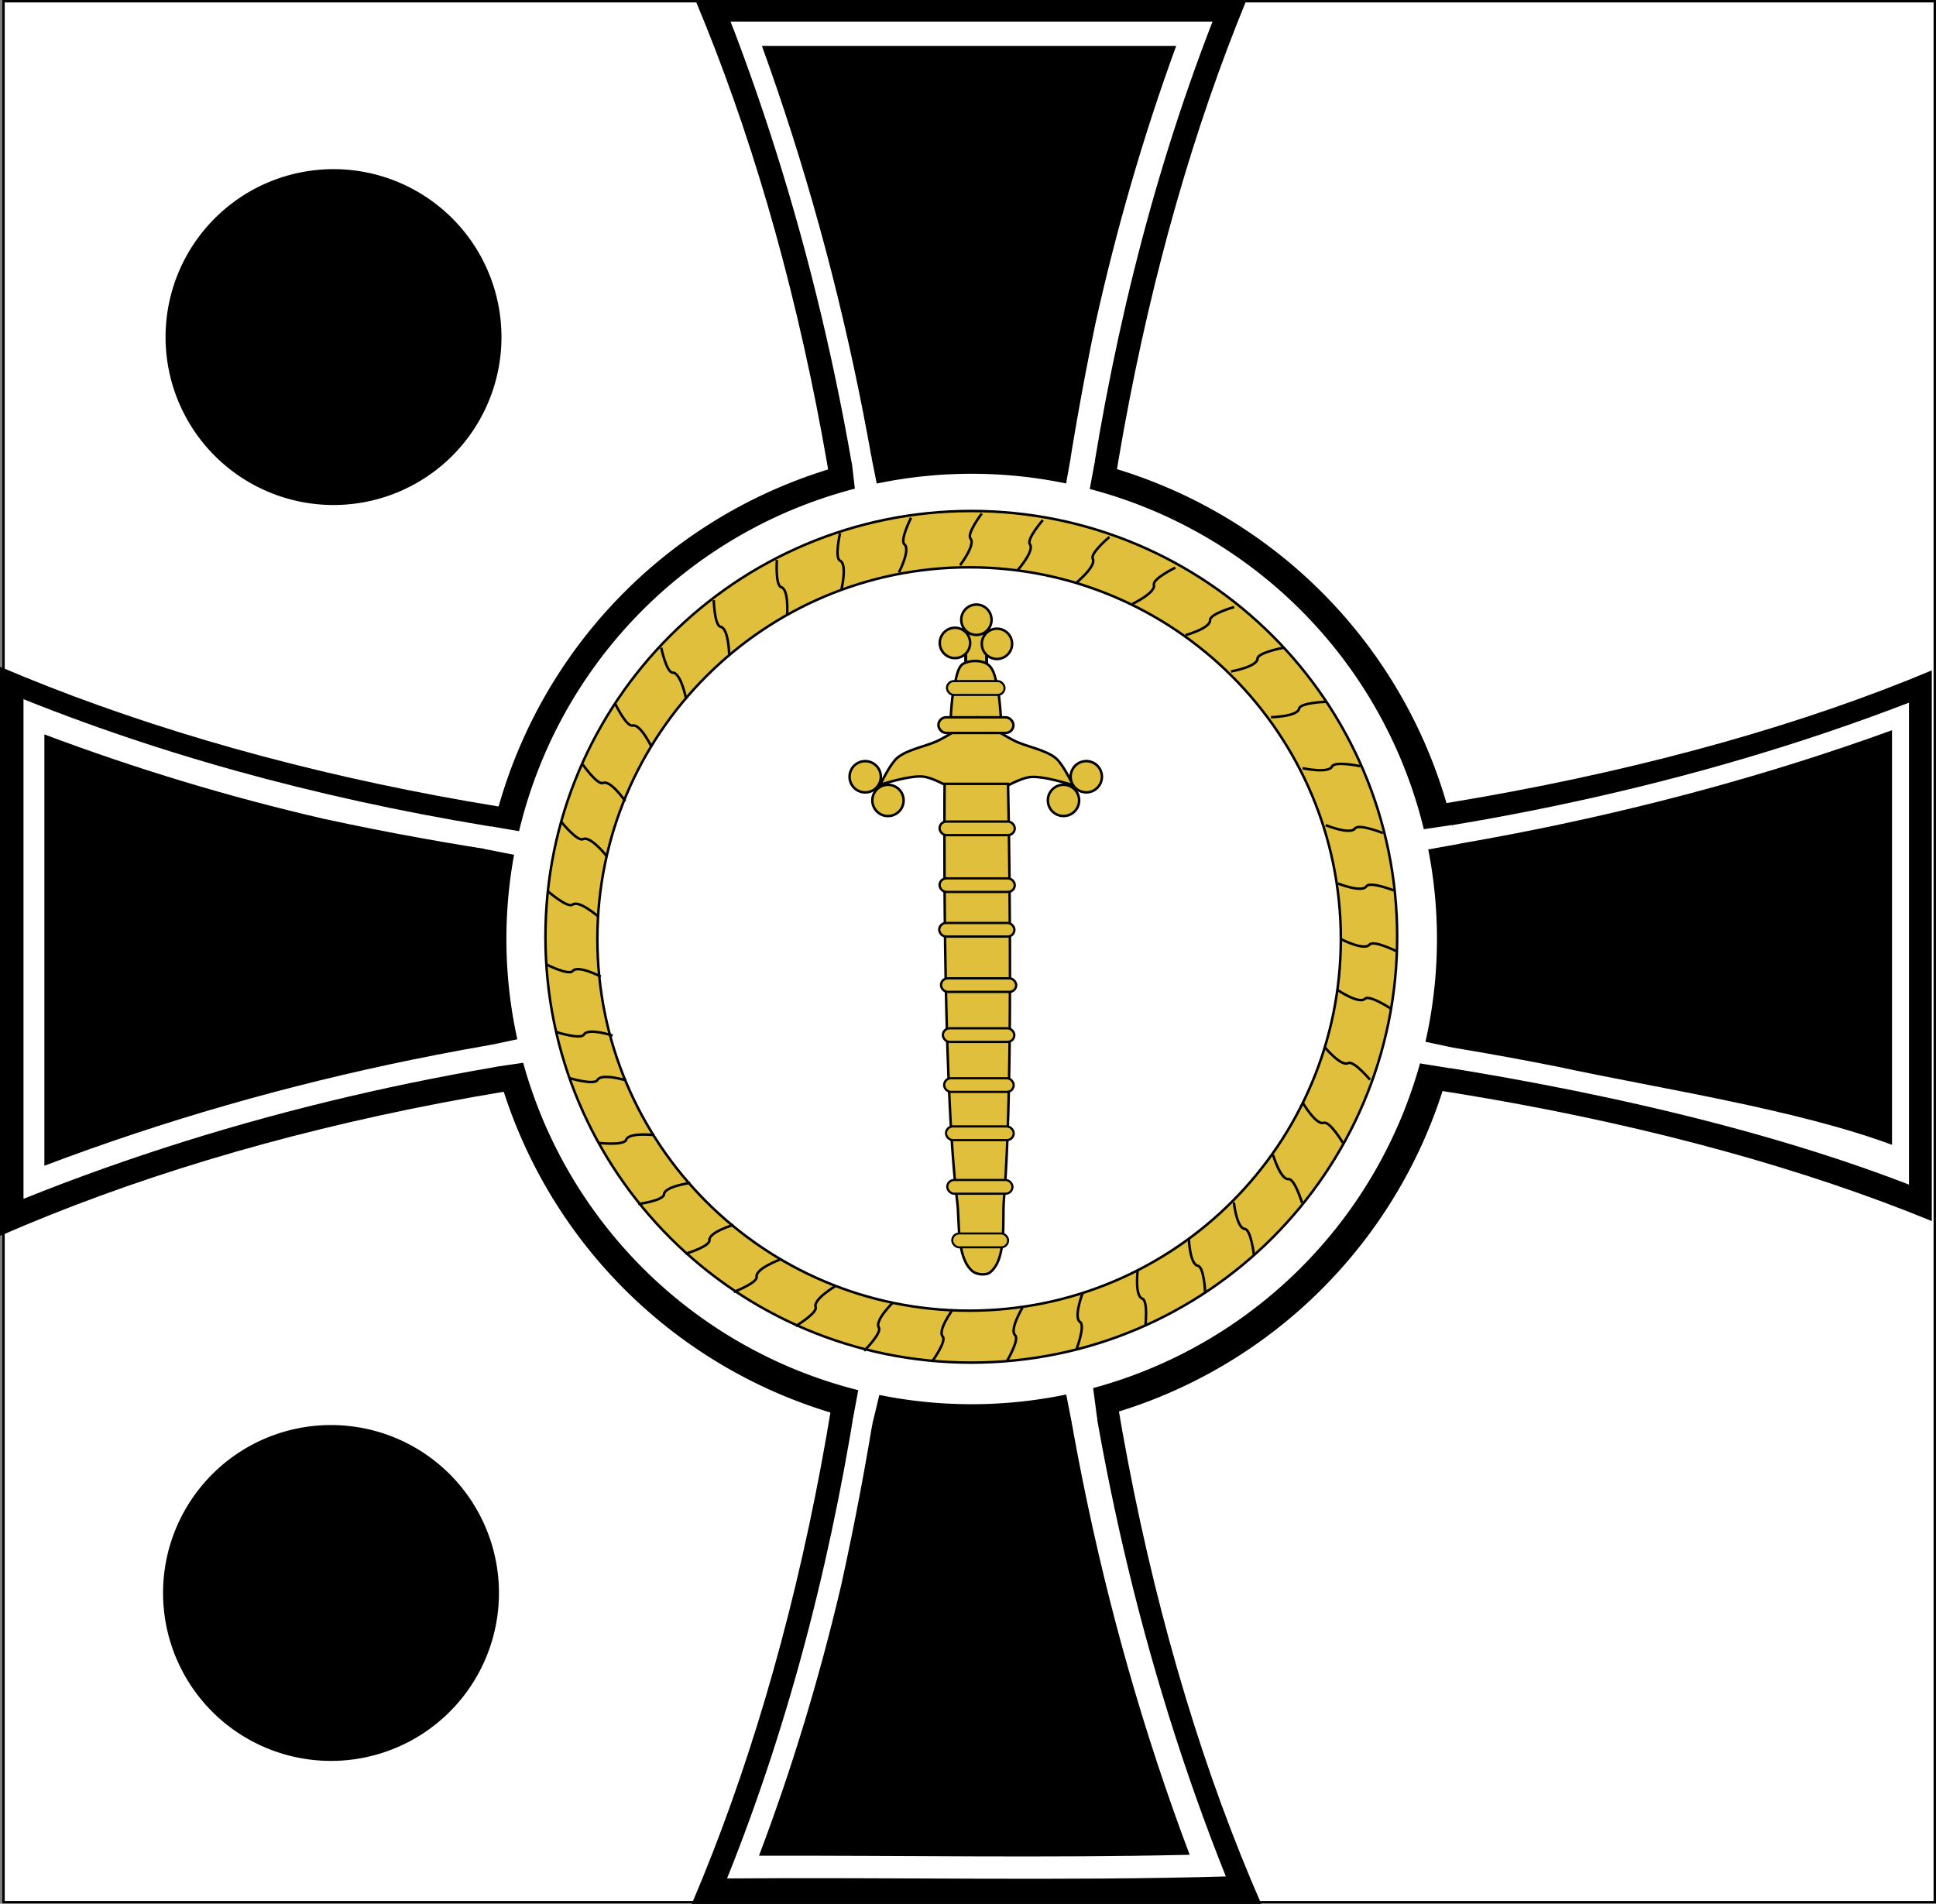
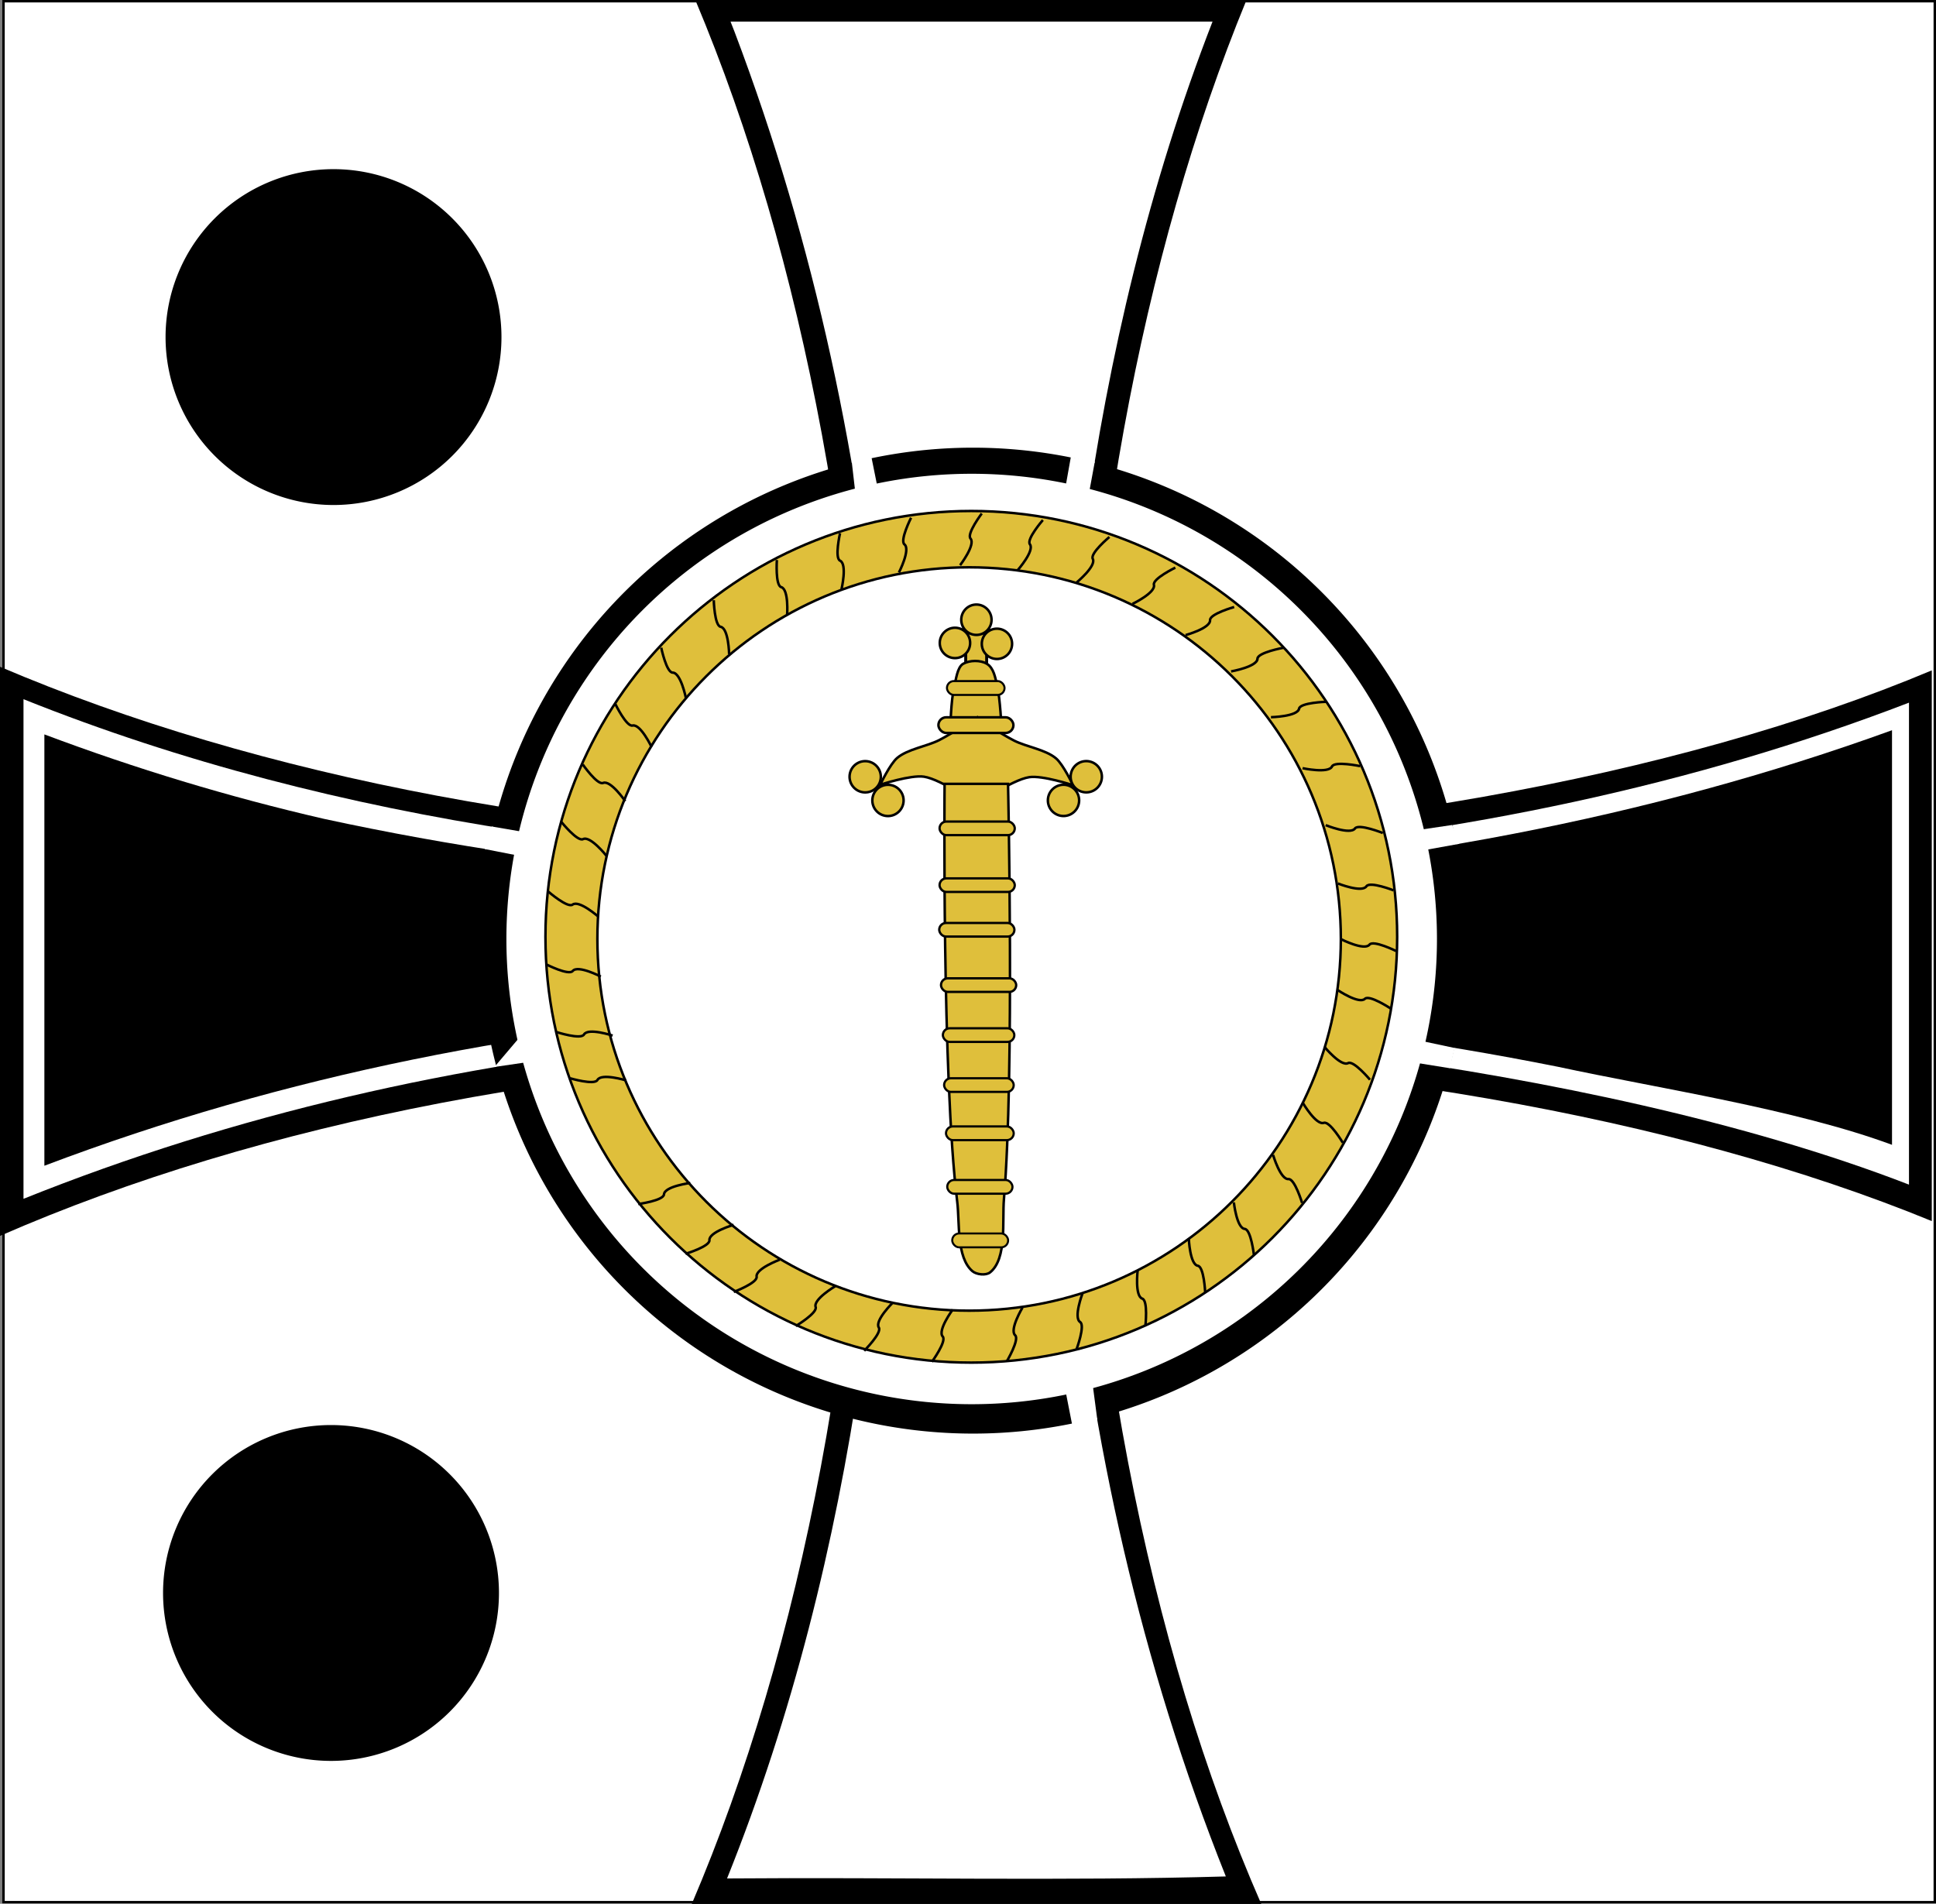
<svg xmlns="http://www.w3.org/2000/svg" xmlns:ns1="http://sodipodi.sourceforge.net/DTD/sodipodi-0.dtd" xmlns:ns2="http://www.inkscape.org/namespaces/inkscape" width="916.962" height="901.793" id="svg2" ns1:version="0.32" ns2:version="0.46" ns1:docname="Chef des Admiralstabes der Marine Konteradmiral.svg" ns2:output_extension="org.inkscape.output.svg.inkscape" version="1.0">
  <rect width="100%" height="100%" fill="#808080" stroke="none" />
  <defs id="defs4">
    <ns2:perspective ns1:type="inkscape:persp3d" ns2:vp_x="0 : 526.18109 : 1" ns2:vp_y="0 : 1000 : 0" ns2:vp_z="744.09448 : 526.18109 : 1" ns2:persp3d-origin="372.04724 : 350.78739 : 1" id="perspective10" />
    <ns2:perspective id="perspective2450" ns2:persp3d-origin="372.04724 : 350.78739 : 1" ns2:vp_z="744.09448 : 526.18109 : 1" ns2:vp_y="0 : 1000 : 0" ns2:vp_x="0 : 526.18109 : 1" ns1:type="inkscape:persp3d" />
  </defs>
  <ns1:namedview id="base" pagecolor="#ffffff" bordercolor="#666666" borderopacity="1.0" ns2:pageopacity="0.0" ns2:pageshadow="2" ns2:zoom="0.4210682" ns2:cx="635.44068" ns2:cy="610.45199" ns2:document-units="px" ns2:current-layer="layer1" showgrid="false" ns2:window-width="1280" ns2:window-height="1005" ns2:window-x="-4" ns2:window-y="-4" showguides="true" ns2:guide-bbox="true">
    <ns2:grid type="xygrid" id="grid2483" visible="true" enabled="true" />
  </ns1:namedview>
  <g ns2:label="Ebene 1" ns2:groupmode="layer" id="layer1" transform="translate(1240.9,512.885)">
    <g id="g3103">
      <path ns1:nodetypes="ccccc" id="rect3436" d="M -1239.243,-512.309 L -324.513,-512.309 L -324.513,388.171 L -1239.243,388.171 L -1239.243,-512.309 z" style="fill:#ffffff;fill-opacity:1;stroke:#000000;stroke-width:1.151;stroke-miterlimit:4;stroke-opacity:1" />
      <g transform="matrix(2.759,0,0,2.759,1123.256,-1233.052)" id="g3972">
        <path ns1:nodetypes="ccsccsc" style="opacity:1;fill:#000000;fill-opacity:1;stroke:none;stroke-width:7.2;stroke-miterlimit:4;stroke-dasharray:none;stroke-opacity:1" d="M -856.941,375.48 L -856.941,473.242 C -812.626,453.852 -754.384,442.05 -690.566,442.05 C -629.575,442.05 -568.776,452.795 -525.259,470.677 L -525.259,376.122 C -569.089,394.547 -630.744,405.693 -692.785,405.693 C -755.526,405.693 -812.905,394.287 -856.941,375.48 z" id="rect3353" />
        <path style="opacity:1;fill:#000000;fill-opacity:1;stroke:none;stroke-width:7.2;stroke-miterlimit:4;stroke-dasharray:none;stroke-opacity:1" d="M -738.132,587.916 L -640.37,587.916 C -659.76,543.601 -671.562,485.358 -671.562,421.541 C -671.562,360.549 -660.817,304.62 -642.935,261.104 L -737.491,261.104 C -719.065,304.934 -707.919,361.718 -707.919,423.76 C -707.919,486.501 -719.325,543.88 -738.132,587.916 z" id="path3975" />
      </g>
      <g transform="matrix(2.759,0,0,2.759,-237.319,-1111.019)" id="g3401">
        <path ns1:nodetypes="ccccccc" style="fill:#ffffff;fill-opacity:1;stroke:none;stroke-width:7.2;stroke-miterlimit:4;stroke-dasharray:none;stroke-opacity:1" d="M -359.715,422.621 C -286.993,393.427 -206.22,388.093 -128.965,398.059 C -98.909,402.198 -64.352,409.214 -36.033,420.184 C -36.033,392.6 -36.033,365.017 -36.033,337.434 C -110.15,365.969 -196.899,370.689 -275.059,359.402 C -304.014,354.955 -332.53,347.732 -359.715,336.84 C -359.715,365.434 -359.715,394.027 -359.715,422.621 z" id="path3978" />
        <path style="fill:#ffffff;fill-opacity:1;stroke:none;stroke-width:7.2;stroke-miterlimit:4;stroke-dasharray:none;stroke-opacity:1" d="M -237.652,222.246 C -210.071,295.05 -205.25,375.294 -216.005,452.038 C -220.404,481.89 -227.696,511.31 -238.934,539.309 C -210.572,539.079 -180.775,539.768 -153.309,538.965 C -182.417,466.073 -187.74,385.14 -177.59,307.746 C -173.459,277.975 -166.471,248.498 -155.59,220.496 C -183.173,220.496 -210.757,220.496 -238.34,220.496 L -237.974,221.427 L -237.652,222.246 z" id="path3980" />
      </g>
      <path ns1:nodetypes="ccccccc" id="path3407" d="M -1219.883,39.326 C -992.657,-46.799 -740.05,-54.839 -503.104,-7.574 C -455.304,2.726 -390.529,12.478 -344.771,29.415 C -344.771,-36.049 -344.771,-101.514 -344.771,-166.979 C -575.584,-83.231 -848.503,-73.217 -1087.459,-124.997 C -1132.48,-135.368 -1176.635,-148.74 -1219.883,-165 C -1219.883,-96.891 -1219.883,-28.782 -1219.883,39.326 z" style="fill:#000000;fill-opacity:1;stroke:none;stroke-width:7.2;stroke-miterlimit:4;stroke-dasharray:none;stroke-opacity:1" />
-       <path id="path3409" d="M -876.581,-481.489 C -795.698,-251.766 -790.233,1.58 -842.567,238.403 C -852.784,281.809 -865.615,324.462 -881.409,366.161 C -813.416,365.979 -745.411,367.286 -677.428,365.73 C -764.175,135.691 -771.685,-119.947 -722.101,-359.453 C -712.177,-404.172 -699.506,-448.214 -683.808,-491.145 C -749.215,-491.145 -814.622,-491.145 -880.029,-491.145 C -878.88,-487.926 -877.73,-484.708 -876.581,-481.489 z" style="fill:#000000;fill-opacity:1;stroke:none;stroke-width:7.2;stroke-miterlimit:4;stroke-dasharray:none;stroke-opacity:1" />
      <path transform="matrix(1.058,0,0,1.058,401.998,-195.326)" d="M -897.015,121.002 A 220.213,220.213 0 1 1 -1337.442,121.002 A 220.213,220.213 0 1 1 -897.015,121.002 z" ns1:ry="220.21326" ns1:rx="220.21326" ns1:cy="121.00153" ns1:cx="-1117.2288" id="path3998" style="fill:#000000;fill-opacity:1;stroke:#000000;stroke-width:1;stroke-miterlimit:4;stroke-dasharray:none;stroke-opacity:1" ns1:type="arc" />
      <path transform="matrix(1.003,0,0,1.003,339.904,-189.451)" d="M -897.015,121.002 A 220.213,220.213 0 1 1 -1337.442,121.002 A 220.213,220.213 0 1 1 -897.015,121.002 z" ns1:ry="220.21326" ns1:rx="220.21326" ns1:cy="121.00153" ns1:cx="-1117.2288" id="path4000" style="fill:#ffffff;fill-opacity:1;stroke:#000000;stroke-width:1;stroke-miterlimit:4;stroke-dasharray:none;stroke-opacity:1" ns1:type="arc" />
      <g transform="translate(309.774,-169.706)" id="g4126">
        <g id="g3468" transform="matrix(1.184,0,0,1.184,-77.181,-232.769)" style="fill:#dfbf3b;fill-opacity:1">
          <path id="path2478" d="M -855.969,111.188 C -950.006,111.188 -1026.312,187.494 -1026.312,281.531 C -1026.312,375.568 -950.006,451.906 -855.969,451.906 C -761.932,451.906 -685.594,375.568 -685.594,281.531 C -685.594,187.494 -761.932,111.188 -855.969,111.188 z M -856.812,133.719 C -774.729,133.719 -708.125,200.323 -708.125,282.406 C -708.125,364.49 -774.729,431.125 -856.812,431.125 C -938.896,431.125 -1005.531,364.49 -1005.531,282.406 C -1005.531,200.323 -938.896,133.719 -856.812,133.719 z" style="fill:#dfbf3b;fill-opacity:1;stroke:#000000;stroke-width:1;stroke-miterlimit:4;stroke-dasharray:none;stroke-opacity:1" />
          <g id="g3293" style="fill:#dfbf3b;fill-opacity:1">
            <g id="g3277" style="fill:#dfbf3b;fill-opacity:1">
              <path ns1:nodetypes="csc" id="path3262" d="M -835.466,429.882 C -835.466,429.882 -840.803,438.751 -838.417,440.962 C -836.582,442.662 -841.766,451.421 -841.766,451.421" style="fill:#dfbf3b;fill-opacity:1;fill-rule:evenodd;stroke:#000000;stroke-width:1px;stroke-linecap:butt;stroke-linejoin:miter;stroke-opacity:1" />
              <path ns1:nodetypes="csc" id="path3264" d="M -811.479,424.247 C -811.479,424.247 -815.157,433.922 -812.417,435.674 C -810.309,437.022 -813.856,446.562 -813.856,446.562" style="fill:#dfbf3b;fill-opacity:1;fill-rule:evenodd;stroke:#000000;stroke-width:1px;stroke-linecap:butt;stroke-linejoin:miter;stroke-opacity:1" />
              <path ns1:nodetypes="csc" id="path3266" d="M -789.402,414.998 C -789.402,414.998 -790.632,425.276 -787.549,426.313 C -785.178,427.111 -786.313,437.226 -786.313,437.226" style="fill:#dfbf3b;fill-opacity:1;fill-rule:evenodd;stroke:#000000;stroke-width:1px;stroke-linecap:butt;stroke-linejoin:miter;stroke-opacity:1" />
              <path ns1:nodetypes="csc" id="path3268" d="M -768.944,402.279 C -768.944,402.279 -768.542,412.622 -765.335,413.161 C -762.868,413.577 -762.398,423.744 -762.398,423.744" style="fill:#dfbf3b;fill-opacity:1;fill-rule:evenodd;stroke:#000000;stroke-width:1px;stroke-linecap:butt;stroke-linejoin:miter;stroke-opacity:1" />
            </g>
            <g id="g3283" transform="matrix(0.796,-0.605,0.605,0.796,-345.967,-459.83)" style="fill:#dfbf3b;fill-opacity:1">
              <path ns1:nodetypes="csc" id="path3285" d="M -835.466,429.882 C -835.466,429.882 -840.803,438.751 -838.417,440.962 C -836.582,442.662 -841.766,451.421 -841.766,451.421" style="fill:#dfbf3b;fill-opacity:1;fill-rule:evenodd;stroke:#000000;stroke-width:1px;stroke-linecap:butt;stroke-linejoin:miter;stroke-opacity:1" />
              <path ns1:nodetypes="csc" id="path3287" d="M -811.479,424.247 C -811.479,424.247 -815.157,433.922 -812.417,435.674 C -810.309,437.022 -813.856,446.562 -813.856,446.562" style="fill:#dfbf3b;fill-opacity:1;fill-rule:evenodd;stroke:#000000;stroke-width:1px;stroke-linecap:butt;stroke-linejoin:miter;stroke-opacity:1" />
              <path ns1:nodetypes="csc" id="path3289" d="M -789.402,414.998 C -789.402,414.998 -790.632,425.276 -787.549,426.313 C -785.178,427.111 -786.313,437.226 -786.313,437.226" style="fill:#dfbf3b;fill-opacity:1;fill-rule:evenodd;stroke:#000000;stroke-width:1px;stroke-linecap:butt;stroke-linejoin:miter;stroke-opacity:1" />
              <path ns1:nodetypes="csc" id="path3291" d="M -768.944,402.279 C -768.944,402.279 -768.542,412.622 -765.335,413.161 C -762.868,413.577 -762.398,423.744 -762.398,423.744" style="fill:#dfbf3b;fill-opacity:1;fill-rule:evenodd;stroke:#000000;stroke-width:1px;stroke-linecap:butt;stroke-linejoin:miter;stroke-opacity:1" />
            </g>
          </g>
          <g transform="matrix(0.244,0.97,-0.97,0.244,-373.203,1044.504)" id="g3305" style="fill:#dfbf3b;fill-opacity:1">
            <g id="g3307" style="fill:#dfbf3b;fill-opacity:1">
              <path ns1:nodetypes="csc" id="path3309" d="M -835.466,429.882 C -835.466,429.882 -840.803,438.751 -838.417,440.962 C -836.582,442.662 -841.766,451.421 -841.766,451.421" style="fill:#dfbf3b;fill-opacity:1;fill-rule:evenodd;stroke:#000000;stroke-width:1px;stroke-linecap:butt;stroke-linejoin:miter;stroke-opacity:1" />
-               <path ns1:nodetypes="csc" id="path3311" d="M -811.479,424.247 C -811.479,424.247 -815.157,433.922 -812.417,435.674 C -810.309,437.022 -813.856,446.562 -813.856,446.562" style="fill:#dfbf3b;fill-opacity:1;fill-rule:evenodd;stroke:#000000;stroke-width:1px;stroke-linecap:butt;stroke-linejoin:miter;stroke-opacity:1" />
              <path ns1:nodetypes="csc" id="path3313" d="M -789.402,414.998 C -789.402,414.998 -790.632,425.276 -787.549,426.313 C -785.178,427.111 -786.313,437.226 -786.313,437.226" style="fill:#dfbf3b;fill-opacity:1;fill-rule:evenodd;stroke:#000000;stroke-width:1px;stroke-linecap:butt;stroke-linejoin:miter;stroke-opacity:1" />
              <path ns1:nodetypes="csc" id="path3315" d="M -768.944,402.279 C -768.944,402.279 -768.542,412.622 -765.335,413.161 C -762.868,413.577 -762.398,423.744 -762.398,423.744" style="fill:#dfbf3b;fill-opacity:1;fill-rule:evenodd;stroke:#000000;stroke-width:1px;stroke-linecap:butt;stroke-linejoin:miter;stroke-opacity:1" />
            </g>
            <g id="g3317" transform="matrix(0.796,-0.605,0.605,0.796,-345.967,-459.83)" style="fill:#dfbf3b;fill-opacity:1">
              <path ns1:nodetypes="csc" id="path3319" d="M -835.466,429.882 C -835.466,429.882 -840.803,438.751 -838.417,440.962 C -836.582,442.662 -841.766,451.421 -841.766,451.421" style="fill:#dfbf3b;fill-opacity:1;fill-rule:evenodd;stroke:#000000;stroke-width:1px;stroke-linecap:butt;stroke-linejoin:miter;stroke-opacity:1" />
              <path ns1:nodetypes="csc" id="path3321" d="M -811.479,424.247 C -811.479,424.247 -815.157,433.922 -812.417,435.674 C -810.309,437.022 -813.856,446.562 -813.856,446.562" style="fill:#dfbf3b;fill-opacity:1;fill-rule:evenodd;stroke:#000000;stroke-width:1px;stroke-linecap:butt;stroke-linejoin:miter;stroke-opacity:1" />
              <path ns1:nodetypes="csc" id="path3323" d="M -789.402,414.998 C -789.402,414.998 -790.632,425.276 -787.549,426.313 C -785.178,427.111 -786.313,437.226 -786.313,437.226" style="fill:#dfbf3b;fill-opacity:1;fill-rule:evenodd;stroke:#000000;stroke-width:1px;stroke-linecap:butt;stroke-linejoin:miter;stroke-opacity:1" />
              <path ns1:nodetypes="csc" id="path3325" d="M -768.944,402.279 C -768.944,402.279 -768.542,412.622 -765.335,413.161 C -762.868,413.577 -762.398,423.744 -762.398,423.744" style="fill:#dfbf3b;fill-opacity:1;fill-rule:evenodd;stroke:#000000;stroke-width:1px;stroke-linecap:butt;stroke-linejoin:miter;stroke-opacity:1" />
            </g>
          </g>
          <g transform="matrix(-0.846,0.533,-0.533,-0.846,-1430.503,977.45)" id="g3351" style="fill:#dfbf3b;fill-opacity:1">
            <g id="g3353" style="fill:#dfbf3b;fill-opacity:1">
              <g id="g3355" style="fill:#dfbf3b;fill-opacity:1">
                <path style="fill:#dfbf3b;fill-opacity:1;fill-rule:evenodd;stroke:#000000;stroke-width:1px;stroke-linecap:butt;stroke-linejoin:miter;stroke-opacity:1" d="M -835.466,429.882 C -835.466,429.882 -840.803,438.751 -838.417,440.962 C -836.582,442.662 -841.766,451.421 -841.766,451.421" id="path3357" ns1:nodetypes="csc" />
                <path style="fill:#dfbf3b;fill-opacity:1;fill-rule:evenodd;stroke:#000000;stroke-width:1px;stroke-linecap:butt;stroke-linejoin:miter;stroke-opacity:1" d="M -811.479,424.247 C -811.479,424.247 -815.157,433.922 -812.417,435.674 C -810.309,437.022 -813.856,446.562 -813.856,446.562" id="path3359" ns1:nodetypes="csc" />
                <path style="fill:#dfbf3b;fill-opacity:1;fill-rule:evenodd;stroke:#000000;stroke-width:1px;stroke-linecap:butt;stroke-linejoin:miter;stroke-opacity:1" d="M -789.402,414.998 C -789.402,414.998 -790.632,425.276 -787.549,426.313 C -785.178,427.111 -786.313,437.226 -786.313,437.226" id="path3361" ns1:nodetypes="csc" />
                <path style="fill:#dfbf3b;fill-opacity:1;fill-rule:evenodd;stroke:#000000;stroke-width:1px;stroke-linecap:butt;stroke-linejoin:miter;stroke-opacity:1" d="M -768.944,402.279 C -768.944,402.279 -768.542,412.622 -765.335,413.161 C -762.868,413.577 -762.398,423.744 -762.398,423.744" id="path3363" ns1:nodetypes="csc" />
              </g>
              <g transform="matrix(0.796,-0.605,0.605,0.796,-345.967,-459.83)" id="g3365" style="fill:#dfbf3b;fill-opacity:1">
                <path style="fill:#dfbf3b;fill-opacity:1;fill-rule:evenodd;stroke:#000000;stroke-width:1px;stroke-linecap:butt;stroke-linejoin:miter;stroke-opacity:1" d="M -835.466,429.882 C -835.466,429.882 -840.803,438.751 -838.417,440.962 C -836.582,442.662 -841.766,451.421 -841.766,451.421" id="path3367" ns1:nodetypes="csc" />
                <path style="fill:#dfbf3b;fill-opacity:1;fill-rule:evenodd;stroke:#000000;stroke-width:1px;stroke-linecap:butt;stroke-linejoin:miter;stroke-opacity:1" d="M -811.479,424.247 C -811.479,424.247 -815.157,433.922 -812.417,435.674 C -810.309,437.022 -813.856,446.562 -813.856,446.562" id="path3369" ns1:nodetypes="csc" />
                <path style="fill:#dfbf3b;fill-opacity:1;fill-rule:evenodd;stroke:#000000;stroke-width:1px;stroke-linecap:butt;stroke-linejoin:miter;stroke-opacity:1" d="M -789.402,414.998 C -789.402,414.998 -790.632,425.276 -787.549,426.313 C -785.178,427.111 -786.313,437.226 -786.313,437.226" id="path3371" ns1:nodetypes="csc" />
                <path style="fill:#dfbf3b;fill-opacity:1;fill-rule:evenodd;stroke:#000000;stroke-width:1px;stroke-linecap:butt;stroke-linejoin:miter;stroke-opacity:1" d="M -768.944,402.279 C -768.944,402.279 -768.542,412.622 -765.335,413.161 C -762.868,413.577 -762.398,423.744 -762.398,423.744" id="path3373" ns1:nodetypes="csc" />
              </g>
            </g>
            <g id="g3375" transform="matrix(0.244,0.97,-0.97,0.244,-373.203,1044.504)" style="fill:#dfbf3b;fill-opacity:1">
              <g id="g3377" style="fill:#dfbf3b;fill-opacity:1">
                <path style="fill:#dfbf3b;fill-opacity:1;fill-rule:evenodd;stroke:#000000;stroke-width:1px;stroke-linecap:butt;stroke-linejoin:miter;stroke-opacity:1" d="M -835.466,429.882 C -835.466,429.882 -840.803,438.751 -838.417,440.962 C -836.582,442.662 -841.766,451.421 -841.766,451.421" id="path3379" ns1:nodetypes="csc" />
                <path style="fill:#dfbf3b;fill-opacity:1;fill-rule:evenodd;stroke:#000000;stroke-width:1px;stroke-linecap:butt;stroke-linejoin:miter;stroke-opacity:1" d="M -811.479,424.247 C -811.479,424.247 -815.157,433.922 -812.417,435.674 C -810.309,437.022 -813.856,446.562 -813.856,446.562" id="path3381" ns1:nodetypes="csc" />
                <path style="fill:#dfbf3b;fill-opacity:1;fill-rule:evenodd;stroke:#000000;stroke-width:1px;stroke-linecap:butt;stroke-linejoin:miter;stroke-opacity:1" d="M -789.402,414.998 C -789.402,414.998 -790.632,425.276 -787.549,426.313 C -785.178,427.111 -786.313,437.226 -786.313,437.226" id="path3383" ns1:nodetypes="csc" />
                <path style="fill:#dfbf3b;fill-opacity:1;fill-rule:evenodd;stroke:#000000;stroke-width:1px;stroke-linecap:butt;stroke-linejoin:miter;stroke-opacity:1" d="M -768.944,402.279 C -768.944,402.279 -768.542,412.622 -765.335,413.161 C -762.868,413.577 -762.398,423.744 -762.398,423.744" id="path3385" ns1:nodetypes="csc" />
              </g>
              <g transform="matrix(0.796,-0.605,0.605,0.796,-345.967,-459.83)" id="g3387" style="fill:#dfbf3b;fill-opacity:1">
                <path style="fill:#dfbf3b;fill-opacity:1;fill-rule:evenodd;stroke:#000000;stroke-width:1px;stroke-linecap:butt;stroke-linejoin:miter;stroke-opacity:1" d="M -835.466,429.882 C -835.466,429.882 -840.803,438.751 -838.417,440.962 C -836.582,442.662 -841.766,451.421 -841.766,451.421" id="path3389" ns1:nodetypes="csc" />
                <path style="fill:#dfbf3b;fill-opacity:1;fill-rule:evenodd;stroke:#000000;stroke-width:1px;stroke-linecap:butt;stroke-linejoin:miter;stroke-opacity:1" d="M -811.479,424.247 C -811.479,424.247 -815.157,433.922 -812.417,435.674 C -810.309,437.022 -813.856,446.562 -813.856,446.562" id="path3391" ns1:nodetypes="csc" />
                <path style="fill:#dfbf3b;fill-opacity:1;fill-rule:evenodd;stroke:#000000;stroke-width:1px;stroke-linecap:butt;stroke-linejoin:miter;stroke-opacity:1" d="M -789.402,414.998 C -789.402,414.998 -790.632,425.276 -787.549,426.313 C -785.178,427.111 -786.313,437.226 -786.313,437.226" id="path3393" ns1:nodetypes="csc" />
                <path style="fill:#dfbf3b;fill-opacity:1;fill-rule:evenodd;stroke:#000000;stroke-width:1px;stroke-linecap:butt;stroke-linejoin:miter;stroke-opacity:1" d="M -768.944,402.279 C -768.944,402.279 -768.542,412.622 -765.335,413.161 C -762.868,413.577 -762.398,423.744 -762.398,423.744" id="path3395" ns1:nodetypes="csc" />
              </g>
            </g>
          </g>
          <g transform="matrix(-0.146,-0.983,1.019,-0.141,-1274.22,-523.78)" id="g3431" style="fill:#dfbf3b;fill-opacity:1">
            <path style="fill:#dfbf3b;fill-opacity:1;fill-rule:evenodd;stroke:#000000;stroke-width:1px;stroke-linecap:butt;stroke-linejoin:miter;stroke-opacity:1" d="M -835.466,429.882 C -835.466,429.882 -840.803,438.751 -838.417,440.962 C -836.582,442.662 -841.766,451.421 -841.766,451.421" id="path3433" ns1:nodetypes="csc" />
            <path style="fill:#dfbf3b;fill-opacity:1;fill-rule:evenodd;stroke:#000000;stroke-width:1px;stroke-linecap:butt;stroke-linejoin:miter;stroke-opacity:1" d="M -811.479,424.247 C -811.479,424.247 -815.157,433.922 -812.417,435.674 C -810.309,437.022 -813.856,446.562 -813.856,446.562" id="path3435" ns1:nodetypes="csc" />
            <path style="fill:#dfbf3b;fill-opacity:1;fill-rule:evenodd;stroke:#000000;stroke-width:1px;stroke-linecap:butt;stroke-linejoin:miter;stroke-opacity:1" d="M -789.402,414.998 C -789.402,414.998 -790.632,425.276 -787.549,426.313 C -785.178,427.111 -786.313,437.226 -786.313,437.226" id="path3437" ns1:nodetypes="csc" />
            <path style="fill:#dfbf3b;fill-opacity:1;fill-rule:evenodd;stroke:#000000;stroke-width:1px;stroke-linecap:butt;stroke-linejoin:miter;stroke-opacity:1" d="M -768.944,402.279 C -768.944,402.279 -768.542,412.622 -765.335,413.161 C -762.868,413.577 -762.398,423.744 -762.398,423.744" id="path3439" ns1:nodetypes="csc" />
          </g>
          <path ns1:nodetypes="csc" id="path3455" d="M -709.413,302.85 C -709.413,302.85 -700.824,308.628 -698.496,306.356 C -696.706,304.609 -688.219,310.228 -688.219,310.228" style="fill:#dfbf3b;fill-opacity:1;fill-rule:evenodd;stroke:#000000;stroke-width:1px;stroke-linecap:butt;stroke-linejoin:miter;stroke-opacity:1" />
          <path ns1:nodetypes="csc" id="path3457" d="M -707.934,282.562 C -707.934,282.562 -698.695,287.23 -696.667,284.687 C -695.107,282.731 -685.989,287.253 -685.989,287.253" style="fill:#dfbf3b;fill-opacity:1;fill-rule:evenodd;stroke:#000000;stroke-width:1px;stroke-linecap:butt;stroke-linejoin:miter;stroke-opacity:1" />
          <path ns1:nodetypes="csc" id="path3459" d="M -709.301,260.215 C -709.301,260.215 -699.689,264.054 -697.891,261.343 C -696.509,259.258 -687.029,262.963 -687.029,262.963" style="fill:#dfbf3b;fill-opacity:1;fill-rule:evenodd;stroke:#000000;stroke-width:1px;stroke-linecap:butt;stroke-linejoin:miter;stroke-opacity:1" />
        </g>
        <g id="g4102">
          <rect y="-45.595" x="-1093.285" height="18.867" width="9.927" id="rect3541" style="fill:#dfbf3b;fill-opacity:1;stroke:#000000;stroke-width:1.405;stroke-miterlimit:4;stroke-dasharray:none;stroke-opacity:1" />
          <path ns1:nodetypes="csccsss" id="path3532" d="M -1094.489,-28.732 C -1097.304,-27.125 -1097.898,-21.103 -1098.691,-17.96 C -1100.276,-11.682 -1100.583,2.135 -1100.583,2.135 L -1076.27,2.135 C -1076.27,2.135 -1076.992,-12.692 -1078.374,-18.362 C -1079.288,-22.11 -1079.95,-26.728 -1083.247,-28.732 C -1086.282,-30.577 -1091.404,-30.492 -1094.489,-28.732 z" style="fill:#dfbf3b;fill-opacity:1;fill-rule:evenodd;stroke:#000000;stroke-width:1.184px;stroke-linecap:butt;stroke-linejoin:miter;stroke-opacity:1" />
          <path id="path3534" d="M -1088.216,-56.809 C -1092.183,-56.809 -1095.393,-53.562 -1095.393,-49.594 C -1095.393,-45.626 -1092.183,-42.416 -1088.216,-42.416 C -1084.248,-42.416 -1081.038,-45.626 -1081.038,-49.594 C -1081.038,-53.562 -1084.248,-56.809 -1088.216,-56.809 z M -1098.353,-45.82 C -1102.321,-45.82 -1105.568,-42.573 -1105.568,-38.606 C -1105.568,-34.638 -1102.321,-31.428 -1098.353,-31.428 C -1094.385,-31.428 -1091.175,-34.638 -1091.175,-38.606 C -1091.175,-42.573 -1094.385,-45.82 -1098.353,-45.82 z M -1078.485,-45.376 C -1082.453,-45.376 -1085.663,-42.166 -1085.663,-38.199 C -1085.663,-34.231 -1082.453,-31.021 -1078.485,-31.021 C -1074.517,-31.021 -1071.307,-34.231 -1071.307,-38.199 C -1071.307,-42.166 -1074.517,-45.376 -1078.485,-45.376 z" style="fill:#dfbf3b;fill-opacity:1;stroke:#000000;stroke-width:1.184;stroke-miterlimit:4;stroke-dasharray:none;stroke-opacity:1" />
          <path id="path3543" d="M -1088.11,-3.156 C -1088.11,-3.156 -1100.34,4.62 -1105.869,7.426 C -1111.647,10.358 -1120.799,11.666 -1125.737,15.861 C -1129.17,18.778 -1133.766,28.552 -1133.766,28.552 C -1133.766,28.552 -1119.294,23.79 -1113.047,24.741 C -1104.688,26.013 -1088.11,37.875 -1088.11,37.875 L -1088.11,38.06 C -1088.11,38.06 -1071.531,26.235 -1063.173,24.963 C -1056.925,24.012 -1042.454,28.774 -1042.454,28.774 C -1042.454,28.774 -1047.05,19 -1050.483,16.083 C -1055.42,11.888 -1064.573,10.58 -1070.351,7.648 C -1075.88,4.842 -1088.11,-2.934 -1088.11,-2.934 L -1088.11,-3.156 z" style="fill:#dfbf3b;fill-opacity:1;fill-rule:evenodd;stroke:#000000;stroke-width:1.184px;stroke-linecap:butt;stroke-linejoin:miter;stroke-opacity:1" />
          <path ns1:nodetypes="csssscc" id="path3530" d="M -1103.279,28.135 C -1103.279,28.135 -1104.559,167.105 -1097.299,226.067 C -1096.065,236.09 -1097.758,252.345 -1090.123,258.956 C -1088.22,260.604 -1083.723,261.12 -1081.752,259.554 C -1073.647,253.113 -1076.046,235.186 -1075.174,224.871 C -1070.171,165.698 -1073.23,28.135 -1073.23,28.135 L -1103.279,28.135 z" style="fill:#dfbf3b;fill-opacity:1;fill-rule:evenodd;stroke:#000000;stroke-width:1.184px;stroke-linecap:butt;stroke-linejoin:miter;stroke-opacity:1" />
          <g transform="matrix(1.184,0,0,1.184,533.894,-23.283)" id="g3554" style="fill:#dfbf3b;fill-opacity:1">
            <path ns1:type="arc" style="fill:#dfbf3b;fill-opacity:1;stroke:#000000;stroke-width:1;stroke-miterlimit:4;stroke-dasharray:none;stroke-opacity:1" id="path3550" ns1:cx="-1411.25" ns1:cy="45.397896" ns1:rx="6.25" ns1:ry="6.25" d="M -1405,45.398 A 6.25,6.25 0 1 1 -1417.5,45.398 A 6.25,6.25 0 1 1 -1405,45.398 z" transform="translate(76.071,4.643)" />
            <path ns1:type="arc" style="fill:#dfbf3b;fill-opacity:1;stroke:#000000;stroke-width:1;stroke-miterlimit:4;stroke-dasharray:none;stroke-opacity:1" id="path3552" ns1:cx="-1411.25" ns1:cy="45.397896" ns1:rx="6.25" ns1:ry="6.25" d="M -1405,45.398 A 6.25,6.25 0 1 1 -1417.5,45.398 A 6.25,6.25 0 1 1 -1405,45.398 z" transform="translate(85.179,-4.821)" />
          </g>
          <g transform="matrix(-1.184,0,0,1.184,-2710.952,-23.265)" id="g3558" style="fill:#dfbf3b;fill-opacity:1">
            <path ns1:type="arc" style="fill:#dfbf3b;fill-opacity:1;stroke:#000000;stroke-width:1;stroke-miterlimit:4;stroke-dasharray:none;stroke-opacity:1" id="path3560" ns1:cx="-1411.25" ns1:cy="45.397896" ns1:rx="6.25" ns1:ry="6.25" d="M -1405,45.398 A 6.25,6.25 0 1 1 -1417.5,45.398 A 6.25,6.25 0 1 1 -1405,45.398 z" transform="translate(76.071,4.643)" />
            <path ns1:type="arc" style="fill:#dfbf3b;fill-opacity:1;stroke:#000000;stroke-width:1;stroke-miterlimit:4;stroke-dasharray:none;stroke-opacity:1" id="path3562" ns1:cx="-1411.25" ns1:cy="45.397896" ns1:rx="6.25" ns1:ry="6.25" d="M -1405,45.398 A 6.25,6.25 0 1 1 -1417.5,45.398 A 6.25,6.25 0 1 1 -1405,45.398 z" transform="translate(85.179,-4.821)" />
          </g>
          <rect ry="3.707" y="-3.393" x="-1106.207" height="7.415" width="35.533" id="rect3577" style="fill:#dfbf3b;fill-opacity:1;stroke:#000000;stroke-width:1.169;stroke-miterlimit:4;stroke-dasharray:none;stroke-opacity:1" />
          <rect ry="3.218" y="45.991" x="-1105.658" height="6.436" width="35.612" id="rect3590" style="fill:#dfbf3b;fill-opacity:1;stroke:#000000;stroke-width:1.09;stroke-miterlimit:4;stroke-dasharray:none;stroke-opacity:1" />
          <rect ry="3.218" y="72.9" x="-1105.658" height="6.436" width="35.612" id="rect3592" style="fill:#dfbf3b;fill-opacity:1;stroke:#000000;stroke-width:1.09;stroke-miterlimit:4;stroke-dasharray:none;stroke-opacity:1" />
          <rect ry="3.218" y="94.032" x="-1105.824" height="6.436" width="35.612" id="rect3594" style="fill:#dfbf3b;fill-opacity:1;stroke:#000000;stroke-width:1.09;stroke-miterlimit:4;stroke-dasharray:none;stroke-opacity:1" />
          <rect ry="3.218" y="120.248" x="-1104.978" height="6.436" width="35.612" id="rect3596" style="fill:#dfbf3b;fill-opacity:1;stroke:#000000;stroke-width:1.09;stroke-miterlimit:4;stroke-dasharray:none;stroke-opacity:1" />
          <rect ry="3.231" y="143.914" x="-1104.094" height="6.462" width="33.843" id="rect3598" style="fill:#dfbf3b;fill-opacity:1;stroke:#000000;stroke-width:1.065;stroke-miterlimit:4;stroke-dasharray:none;stroke-opacity:1" />
          <rect ry="3.237" y="167.586" x="-1103.503" height="6.475" width="32.959" id="rect3600" style="fill:#dfbf3b;fill-opacity:1;stroke:#000000;stroke-width:1.052;stroke-miterlimit:4;stroke-dasharray:none;stroke-opacity:1" />
          <rect ry="3.244" y="190.413" x="-1102.613" height="6.488" width="32.076" id="rect3602" style="fill:#dfbf3b;fill-opacity:1;stroke:#000000;stroke-width:1.039;stroke-miterlimit:4;stroke-dasharray:none;stroke-opacity:1" />
          <rect ry="3.253" y="215.774" x="-1102.024" height="6.506" width="30.898" id="rect3604" style="fill:#dfbf3b;fill-opacity:1;stroke:#000000;stroke-width:1.021;stroke-miterlimit:4;stroke-dasharray:none;stroke-opacity:1" />
          <rect ry="3.288" y="241.109" x="-1099.668" height="6.576" width="26.483" id="rect3606" style="fill:#dfbf3b;fill-opacity:1;stroke:#000000;stroke-width:0.95;stroke-miterlimit:4;stroke-dasharray:none;stroke-opacity:1" />
          <rect ry="3.281" y="-20.557" x="-1102.163" height="6.563" width="27.282" id="rect3608" style="fill:#dfbf3b;fill-opacity:1;stroke:#000000;stroke-width:0.964;stroke-miterlimit:4;stroke-dasharray:none;stroke-opacity:1" />
        </g>
      </g>
      <path id="path4301" d="M -733.714,-296.381 L -736.176,-282.554 L -724.938,-280.218 L -722.35,-294.234 L -733.714,-296.381 z" style="fill:#ffffff;fill-rule:evenodd;stroke:none;stroke-width:1px;stroke-linecap:butt;stroke-linejoin:miter;stroke-opacity:1" />
      <path id="path4305" d="M -837.479,-294.111 L -835.961,-281.031 L -825.515,-283.218 L -828.238,-296.745 L -837.479,-294.111 z" style="fill:#ffffff;fill-rule:evenodd;stroke:none;stroke-width:1px;stroke-linecap:butt;stroke-linejoin:miter;stroke-opacity:1" />
      <path id="path4307" d="M -1007.97,-121.372 L -994.144,-118.992 L -996.543,-107.798 L -1011.316,-110.693 L -1007.97,-121.372 z" style="fill:#ffffff;fill-rule:evenodd;stroke:none;stroke-width:1px;stroke-linecap:butt;stroke-linejoin:miter;stroke-opacity:1" />
-       <path id="path4309" d="M -1006.72,-7.459 L -992.791,-9.503 L -995.515,-20.674 L -1009.131,-17.767 L -1006.72,-7.459 z" style="fill:#ffffff;fill-rule:evenodd;stroke:none;stroke-width:1px;stroke-linecap:butt;stroke-linejoin:miter;stroke-opacity:1" />
-       <path id="path4311" d="M -837.064,159.958 L -834.327,145.234 L -824.289,147.313 C -824.289,147.313 -828.07,163.465 -828.243,163.422 C -828.417,163.379 -836.977,160.001 -837.064,159.958 z" style="fill:#ffffff;fill-rule:evenodd;stroke:none;stroke-width:1px;stroke-linecap:butt;stroke-linejoin:miter;stroke-opacity:1" />
+       <path id="path4309" d="M -1006.72,-7.459 L -992.791,-9.503 L -995.515,-20.674 L -1006.72,-7.459 z" style="fill:#ffffff;fill-rule:evenodd;stroke:none;stroke-width:1px;stroke-linecap:butt;stroke-linejoin:miter;stroke-opacity:1" />
      <path id="path4313" d="M -733.1,161.95 L -736.123,146.533 L -723.242,143.978 L -721.183,159.568 L -733.1,161.95 z" style="fill:#ffffff;fill-rule:evenodd;stroke:none;stroke-width:1px;stroke-linecap:butt;stroke-linejoin:miter;stroke-opacity:1" />
      <path id="path4315" d="M -554.146,-6.859 L -569.762,-9.368 L -567.313,-19.72 L -551.941,-16.457 L -554.146,-6.859 z" style="fill:#ffffff;fill-rule:evenodd;stroke:none;stroke-width:1px;stroke-linecap:butt;stroke-linejoin:miter;stroke-opacity:1" />
      <path id="path4317" d="M -553.108,-122.088 L -568.109,-119.871 L -565.734,-110.277 L -549.733,-113.165 L -553.108,-122.088 z" style="fill:#ffffff;fill-rule:evenodd;stroke:none;stroke-width:1px;stroke-linecap:butt;stroke-linejoin:miter;stroke-opacity:1" />
    </g>
    <path ns1:type="arc" style="opacity:1;fill:#000000;fill-opacity:1;stroke:none;stroke-width:0.2;stroke-miterlimit:4;stroke-dasharray:none;stroke-opacity:1" id="path2480" ns1:cx="-192.36789" ns1:cy="-242.9147" ns1:rx="68.872452" ns1:ry="68.872452" d="M -123.495,-242.915 A 68.872,68.872 0 1 1 -261.24,-242.915 A 68.872,68.872 0 1 1 -123.495,-242.915 z" transform="matrix(1.155,0,0,1.155,-860.75,-72.643)" />
    <path ns1:type="arc" style="opacity:1;fill:#000000;fill-opacity:1;stroke:none;stroke-width:0.2;stroke-miterlimit:4;stroke-dasharray:none;stroke-opacity:1" id="path2502" ns1:cx="-192.36789" ns1:cy="-242.9147" ns1:rx="68.872452" ns1:ry="68.872452" d="M -123.495,-242.915 A 68.872,68.872 0 1 1 -261.24,-242.915 A 68.872,68.872 0 1 1 -123.495,-242.915 z" transform="matrix(1.155,0,0,1.155,-861.937,522.272)" />
  </g>
</svg>